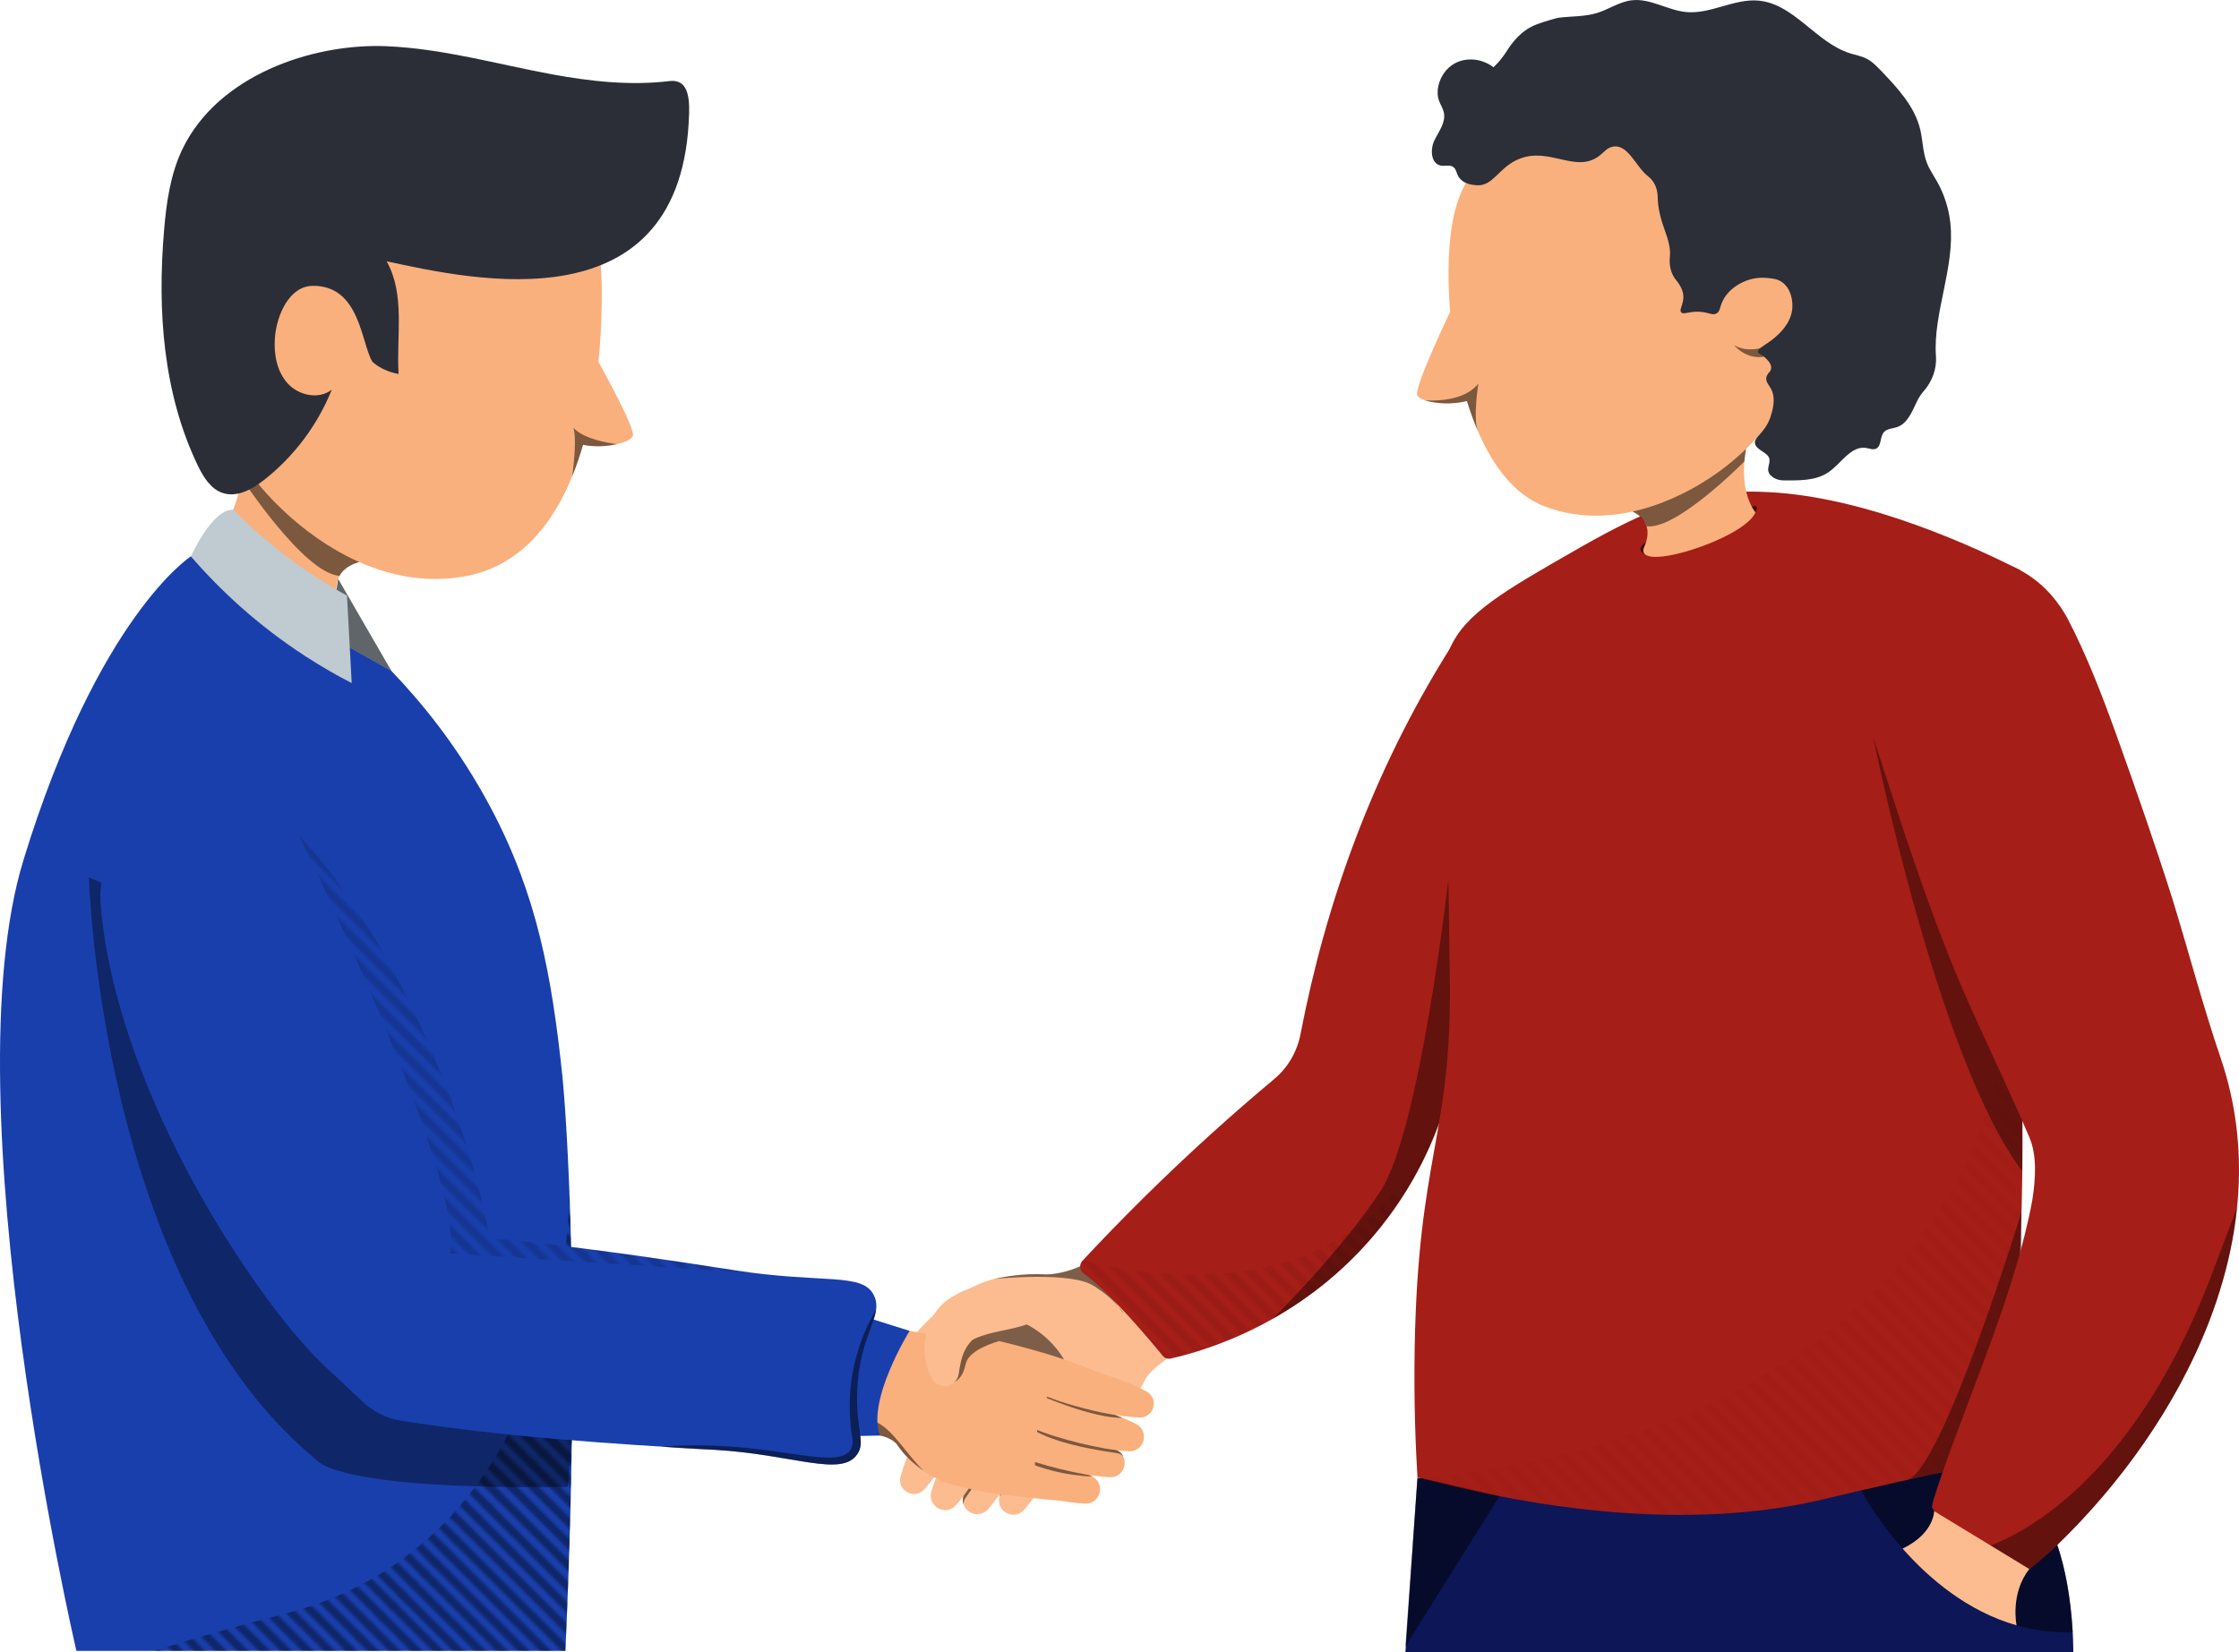
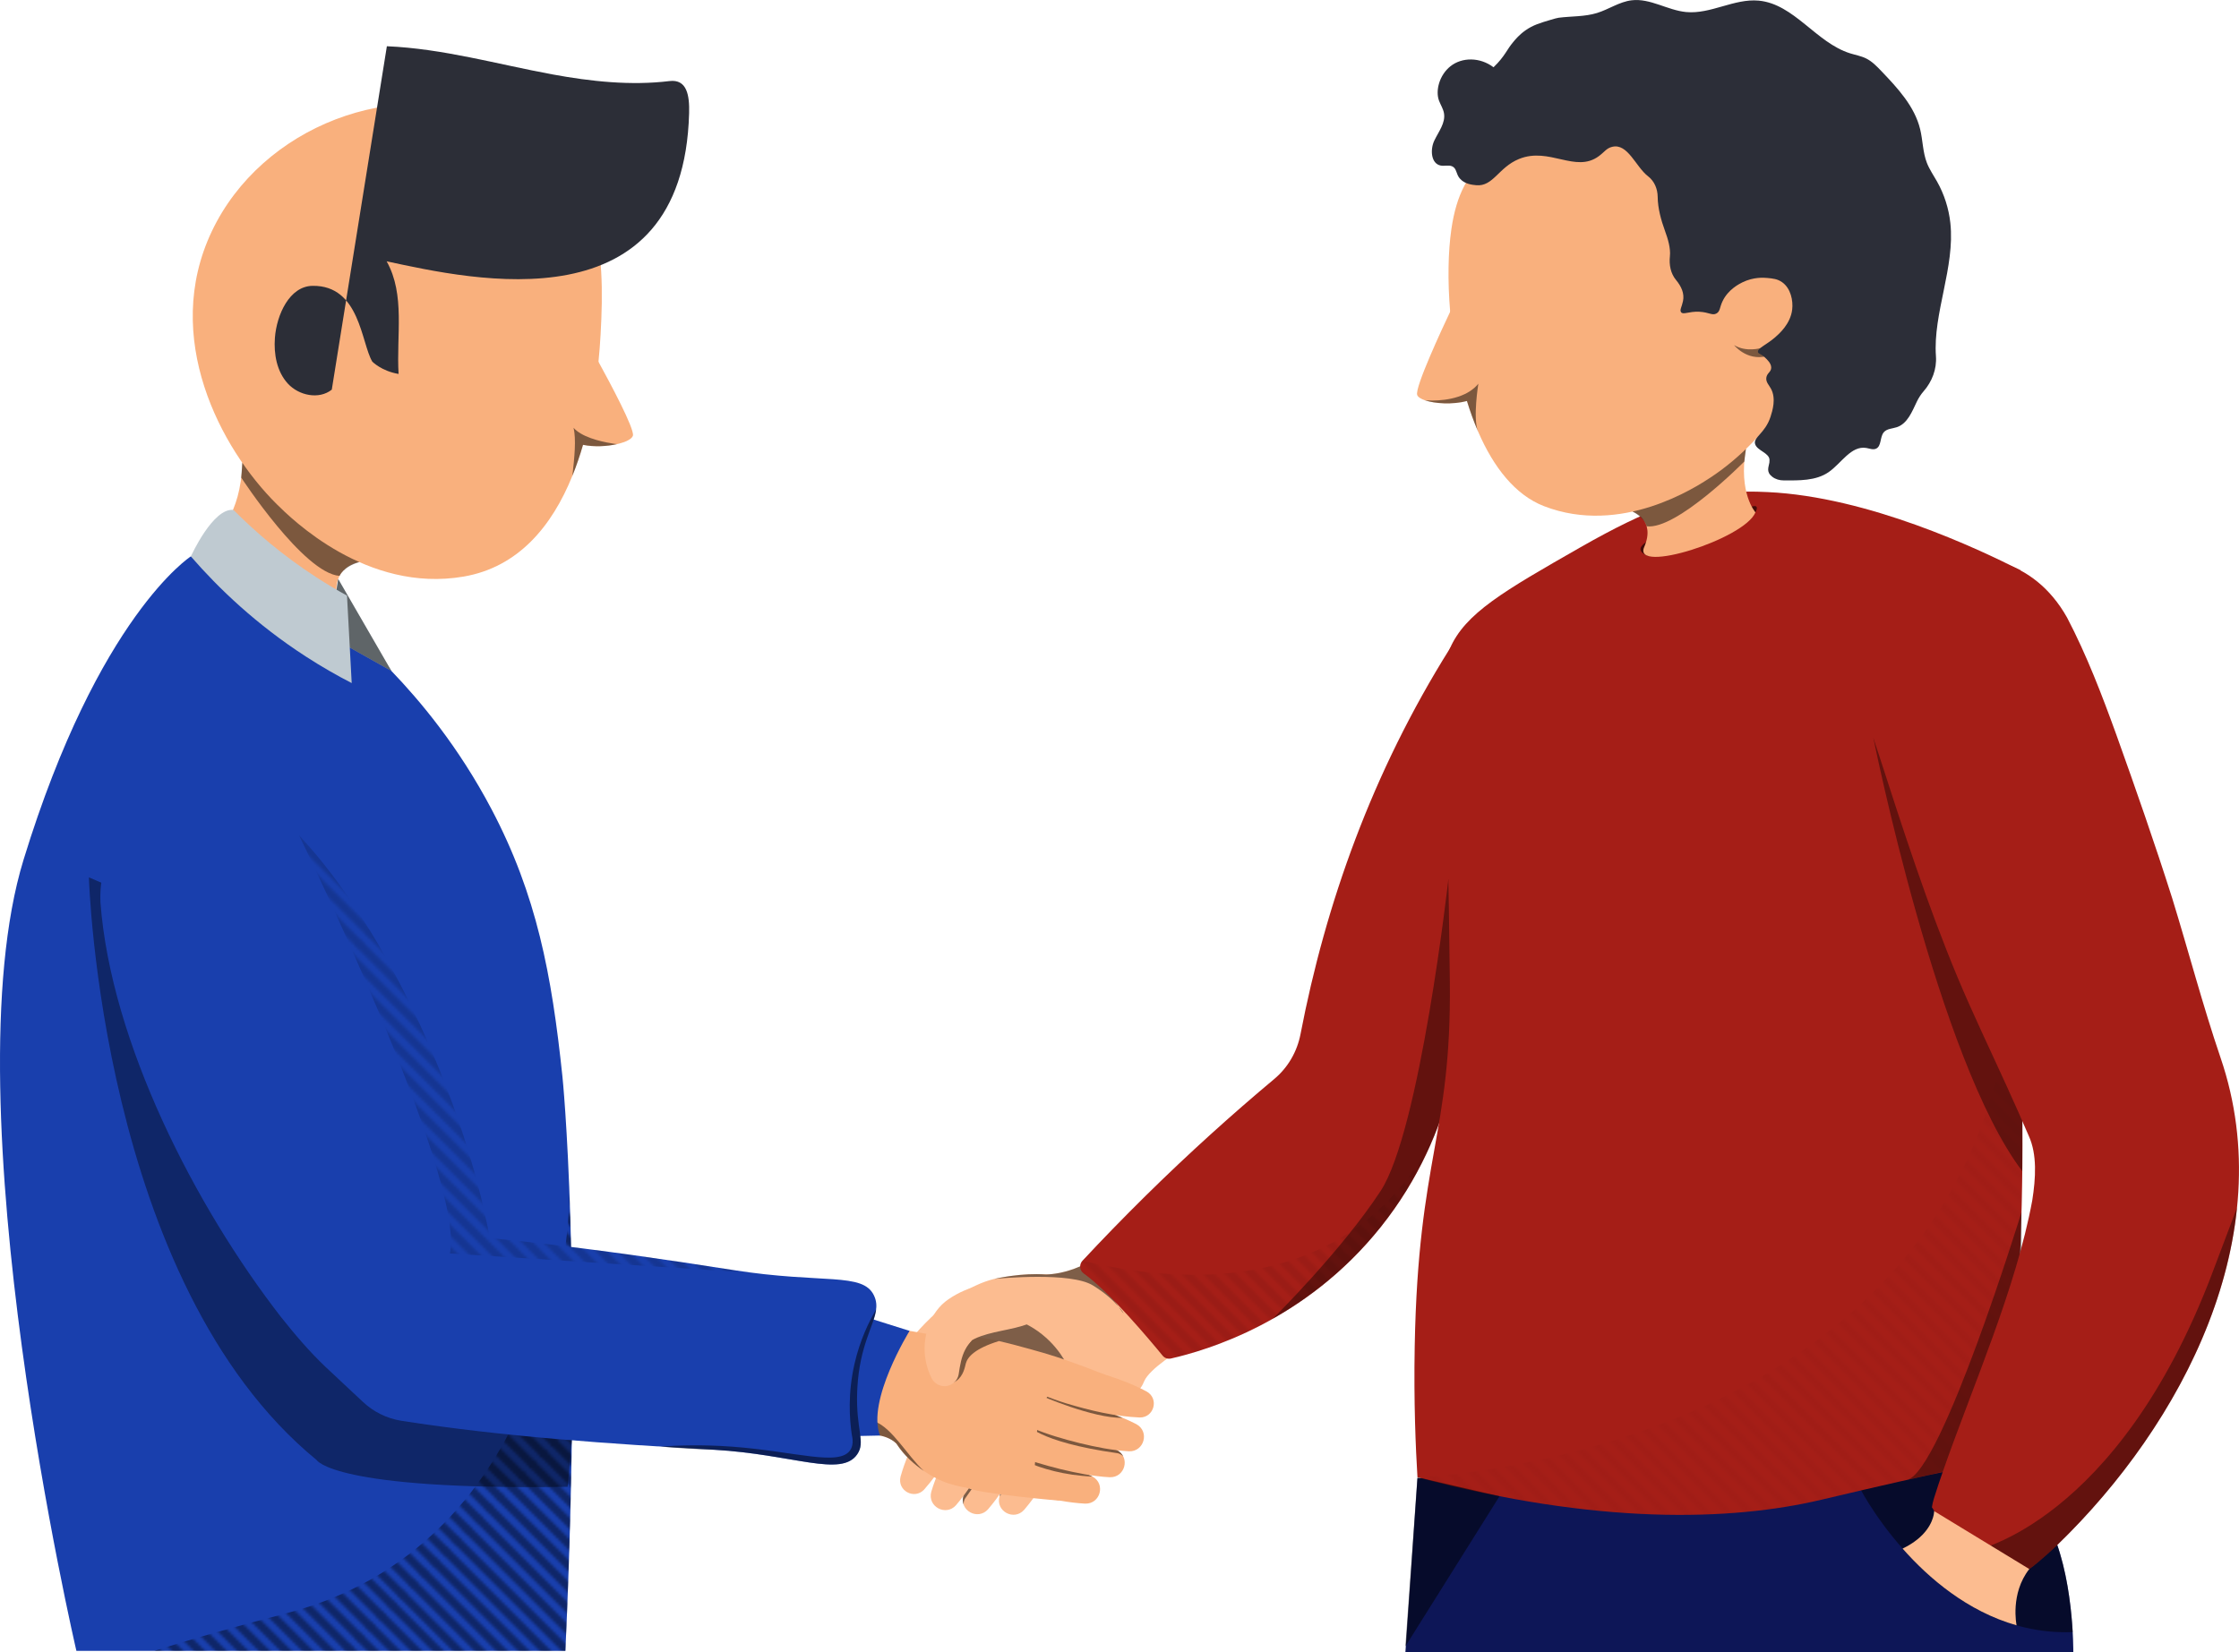
<svg xmlns="http://www.w3.org/2000/svg" viewBox="0 0 1133.24 836.53">
  <defs>
    <style>.cls-1,.cls-2{fill:none;}.cls-3{fill:#a51e17;}.cls-4{fill:#0d1657;}.cls-5{opacity:.5;}.cls-5,.cls-6,.cls-7,.cls-8{mix-blend-mode:soft-light;}.cls-6{opacity:.6;}.cls-7,.cls-8{opacity:.4;}.cls-9{fill:#f9b07d;}.cls-10{isolation:isolate;}.cls-11{fill:#193fad;}.cls-12{fill:#2c2e37;}.cls-13,.cls-8{fill:url(#Ed_line_thin);}.cls-14{fill:#bfcad1;}.cls-15{fill:#fcbc90;}.cls-2{stroke:#000;stroke-miterlimit:10;stroke-width:3px;}.cls-16{fill:#2c2e38;}</style>
    <pattern viewBox="0 0 258 258" patternUnits="userSpaceOnUse" patternTransform="translate(2832.64 2915.19) scale(1.36)" height="258" width="258" y="0" x="0" id="Ed_line_thin">
      <rect height="258" width="258" class="cls-1" />
      <line y2="385.59" x2="260.41" y1="255.59" x1="130.41" class="cls-2" />
      <line y2="381.56" x2="264.45" y1="251.55" x1="134.44" class="cls-2" />
      <line y2="377.52" x2="268.48" y1="247.52" x1="138.48" class="cls-2" />
      <line y2="373.48" x2="272.52" y1="243.48" x1="142.52" class="cls-2" />
      <line y2="369.44" x2="276.56" y1="239.44" x1="146.56" class="cls-2" />
      <line y2="365.4" x2="280.6" y1="235.4" x1="150.6" class="cls-2" />
      <line y2="361.36" x2="284.64" y1="231.36" x1="154.64" class="cls-2" />
      <line y2="357.33" x2="288.68" y1="227.32" x1="158.67" class="cls-2" />
      <line y2="353.29" x2="292.71" y1="223.29" x1="162.71" class="cls-2" />
      <line y2="349.25" x2="296.75" y1="219.25" x1="166.75" class="cls-2" />
      <line y2="345.21" x2="300.79" y1="215.21" x1="170.79" class="cls-2" />
      <line y2="341.17" x2="304.83" y1="211.17" x1="174.83" class="cls-2" />
      <line y2="337.13" x2="308.87" y1="207.13" x1="178.87" class="cls-2" />
      <line y2="333.1" x2="312.91" y1="203.09" x1="182.9" class="cls-2" />
      <line y2="329.06" x2="316.94" y1="199.06" x1="186.94" class="cls-2" />
      <line y2="325.02" x2="320.98" y1="195.02" x1="190.98" class="cls-2" />
      <line y2="320.98" x2="325.02" y1="190.98" x1="195.02" class="cls-2" />
      <line y2="316.94" x2="329.06" y1="186.94" x1="199.06" class="cls-2" />
      <line y2="312.91" x2="333.1" y1="182.9" x1="203.09" class="cls-2" />
      <line y2="308.87" x2="337.13" y1="178.87" x1="207.13" class="cls-2" />
      <line y2="304.83" x2="341.17" y1="174.83" x1="211.17" class="cls-2" />
      <line y2="300.79" x2="345.21" y1="170.79" x1="215.21" class="cls-2" />
      <line y2="296.75" x2="349.25" y1="166.75" x1="219.25" class="cls-2" />
      <line y2="292.71" x2="353.29" y1="162.71" x1="223.29" class="cls-2" />
      <line y2="288.68" x2="357.33" y1="158.67" x1="227.32" class="cls-2" />
      <line y2="284.64" x2="361.36" y1="154.64" x1="231.36" class="cls-2" />
      <line y2="280.6" x2="365.4" y1="150.6" x1="235.4" class="cls-2" />
      <line y2="276.56" x2="369.44" y1="146.56" x1="239.44" class="cls-2" />
      <line y2="272.52" x2="373.48" y1="142.52" x1="243.48" class="cls-2" />
      <line y2="268.48" x2="377.52" y1="138.48" x1="247.52" class="cls-2" />
      <line y2="264.45" x2="381.56" y1="134.44" x1="251.55" class="cls-2" />
      <line y2="260.41" x2="385.59" y1="130.41" x1="255.59" class="cls-2" />
      <line y2="385.59" x2="2.41" y1="255.59" x1="-127.59" class="cls-2" />
      <line y2="381.56" x2="6.45" y1="251.55" x1="-123.56" class="cls-2" />
      <line y2="377.52" x2="10.48" y1="247.52" x1="-119.52" class="cls-2" />
      <line y2="373.48" x2="14.52" y1="243.48" x1="-115.48" class="cls-2" />
      <line y2="369.44" x2="18.56" y1="239.44" x1="-111.44" class="cls-2" />
      <line y2="365.4" x2="22.6" y1="235.4" x1="-107.4" class="cls-2" />
      <line y2="361.36" x2="26.64" y1="231.36" x1="-103.36" class="cls-2" />
      <line y2="357.33" x2="30.68" y1="227.32" x1="-99.33" class="cls-2" />
      <line y2="353.29" x2="34.71" y1="223.29" x1="-95.29" class="cls-2" />
      <line y2="349.25" x2="38.75" y1="219.25" x1="-91.25" class="cls-2" />
      <line y2="345.21" x2="42.79" y1="215.21" x1="-87.21" class="cls-2" />
      <line y2="341.17" x2="46.83" y1="211.17" x1="-83.17" class="cls-2" />
      <line y2="337.13" x2="50.87" y1="207.13" x1="-79.13" class="cls-2" />
      <line y2="333.1" x2="54.91" y1="203.09" x1="-75.1" class="cls-2" />
      <line y2="329.06" x2="58.94" y1="199.06" x1="-71.06" class="cls-2" />
      <line y2="325.02" x2="62.98" y1="195.02" x1="-67.02" class="cls-2" />
      <line y2="320.98" x2="67.02" y1="190.98" x1="-62.98" class="cls-2" />
      <line y2="316.94" x2="71.06" y1="186.94" x1="-58.94" class="cls-2" />
      <line y2="312.91" x2="75.1" y1="182.9" x1="-54.91" class="cls-2" />
      <line y2="308.87" x2="79.13" y1="178.87" x1="-50.87" class="cls-2" />
      <line y2="304.83" x2="83.17" y1="174.83" x1="-46.83" class="cls-2" />
      <line y2="300.79" x2="87.21" y1="170.79" x1="-42.79" class="cls-2" />
      <line y2="296.75" x2="91.25" y1="166.75" x1="-38.75" class="cls-2" />
      <line y2="292.71" x2="95.29" y1="162.71" x1="-34.71" class="cls-2" />
      <line y2="288.68" x2="99.33" y1="158.67" x1="-30.68" class="cls-2" />
      <line y2="284.64" x2="103.36" y1="154.64" x1="-26.64" class="cls-2" />
      <line y2="280.6" x2="107.4" y1="150.6" x1="-22.6" class="cls-2" />
      <line y2="276.56" x2="111.44" y1="146.56" x1="-18.56" class="cls-2" />
      <line y2="272.52" x2="115.48" y1="142.52" x1="-14.52" class="cls-2" />
      <line y2="268.48" x2="119.52" y1="138.48" x1="-10.48" class="cls-2" />
      <line y2="264.45" x2="123.56" y1="134.44" x1="-6.45" class="cls-2" />
      <line y2="260.41" x2="127.59" y1="130.41" x1="-2.41" class="cls-2" />
      <line y2="256.59" x2="131.41" y1="126.59" x1="1.41" class="cls-2" />
      <line y2="252.56" x2="135.45" y1="122.55" x1="5.44" class="cls-2" />
      <line y2="248.52" x2="139.48" y1="118.52" x1="9.48" class="cls-2" />
      <line y2="244.48" x2="143.52" y1="114.48" x1="13.52" class="cls-2" />
      <line y2="240.44" x2="147.56" y1="110.44" x1="17.56" class="cls-2" />
      <line y2="236.4" x2="151.6" y1="106.4" x1="21.6" class="cls-2" />
      <line y2="232.36" x2="155.64" y1="102.36" x1="25.64" class="cls-2" />
      <line y2="228.33" x2="159.68" y1="98.32" x1="29.67" class="cls-2" />
      <line y2="224.29" x2="163.71" y1="94.29" x1="33.71" class="cls-2" />
      <line y2="220.25" x2="167.75" y1="90.25" x1="37.75" class="cls-2" />
      <line y2="216.21" x2="171.79" y1="86.21" x1="41.79" class="cls-2" />
      <line y2="212.17" x2="175.83" y1="82.17" x1="45.83" class="cls-2" />
      <line y2="208.13" x2="179.87" y1="78.13" x1="49.87" class="cls-2" />
      <line y2="204.1" x2="183.91" y1="74.09" x1="53.9" class="cls-2" />
      <line y2="200.06" x2="187.94" y1="70.06" x1="57.94" class="cls-2" />
      <line y2="196.02" x2="191.98" y1="66.02" x1="61.98" class="cls-2" />
      <line y2="191.98" x2="196.02" y1="61.98" x1="66.02" class="cls-2" />
      <line y2="187.94" x2="200.06" y1="57.94" x1="70.06" class="cls-2" />
      <line y2="183.91" x2="204.1" y1="53.9" x1="74.09" class="cls-2" />
      <line y2="179.87" x2="208.13" y1="49.87" x1="78.13" class="cls-2" />
      <line y2="175.83" x2="212.17" y1="45.83" x1="82.17" class="cls-2" />
      <line y2="171.79" x2="216.21" y1="41.79" x1="86.21" class="cls-2" />
      <line y2="167.75" x2="220.25" y1="37.75" x1="90.25" class="cls-2" />
      <line y2="163.71" x2="224.29" y1="33.71" x1="94.29" class="cls-2" />
      <line y2="159.68" x2="228.33" y1="29.67" x1="98.32" class="cls-2" />
      <line y2="155.64" x2="232.36" y1="25.64" x1="102.36" class="cls-2" />
      <line y2="151.6" x2="236.4" y1="21.6" x1="106.4" class="cls-2" />
      <line y2="147.56" x2="240.44" y1="17.56" x1="110.44" class="cls-2" />
      <line y2="143.52" x2="244.48" y1="13.52" x1="114.48" class="cls-2" />
      <line y2="139.48" x2="248.52" y1="9.48" x1="118.52" class="cls-2" />
      <line y2="135.45" x2="252.56" y1="5.44" x1="122.55" class="cls-2" />
      <line y2="131.41" x2="256.59" y1="1.41" x1="126.59" class="cls-2" />
      <line y2="127.59" x2="260.41" y1="-2.41" x1="130.41" class="cls-2" />
      <line y2="123.56" x2="264.45" y1="-6.45" x1="134.44" class="cls-2" />
      <line y2="119.52" x2="268.48" y1="-10.48" x1="138.48" class="cls-2" />
      <line y2="115.48" x2="272.52" y1="-14.52" x1="142.52" class="cls-2" />
      <line y2="111.44" x2="276.56" y1="-18.56" x1="146.56" class="cls-2" />
      <line y2="107.4" x2="280.6" y1="-22.6" x1="150.6" class="cls-2" />
      <line y2="103.36" x2="284.64" y1="-26.64" x1="154.64" class="cls-2" />
      <line y2="99.33" x2="288.68" y1="-30.68" x1="158.67" class="cls-2" />
      <line y2="95.29" x2="292.71" y1="-34.71" x1="162.71" class="cls-2" />
      <line y2="91.25" x2="296.75" y1="-38.75" x1="166.75" class="cls-2" />
      <line y2="87.21" x2="300.79" y1="-42.79" x1="170.79" class="cls-2" />
      <line y2="83.17" x2="304.83" y1="-46.83" x1="174.83" class="cls-2" />
      <line y2="79.13" x2="308.87" y1="-50.87" x1="178.87" class="cls-2" />
      <line y2="75.1" x2="312.91" y1="-54.91" x1="182.9" class="cls-2" />
      <line y2="71.06" x2="316.94" y1="-58.94" x1="186.94" class="cls-2" />
      <line y2="67.02" x2="320.98" y1="-62.98" x1="190.98" class="cls-2" />
-       <line y2="62.98" x2="325.02" y1="-67.02" x1="195.02" class="cls-2" />
      <line y2="58.94" x2="329.06" y1="-71.06" x1="199.06" class="cls-2" />
      <line y2="54.91" x2="333.1" y1="-75.1" x1="203.09" class="cls-2" />
      <line y2="50.87" x2="337.13" y1="-79.13" x1="207.13" class="cls-2" />
      <line y2="46.83" x2="341.17" y1="-83.17" x1="211.17" class="cls-2" />
      <line y2="42.79" x2="345.21" y1="-87.21" x1="215.21" class="cls-2" />
      <line y2="38.75" x2="349.25" y1="-91.25" x1="219.25" class="cls-2" />
      <line y2="34.71" x2="353.29" y1="-95.29" x1="223.29" class="cls-2" />
      <line y2="30.68" x2="357.33" y1="-99.33" x1="227.32" class="cls-2" />
      <line y2="26.64" x2="361.36" y1="-103.36" x1="231.36" class="cls-2" />
      <line y2="22.6" x2="365.4" y1="-107.4" x1="235.4" class="cls-2" />
      <line y2="18.56" x2="369.44" y1="-111.44" x1="239.44" class="cls-2" />
      <line y2="14.52" x2="373.48" y1="-115.48" x1="243.48" class="cls-2" />
      <line y2="10.48" x2="377.52" y1="-119.52" x1="247.52" class="cls-2" />
      <line y2="6.45" x2="381.56" y1="-123.56" x1="251.55" class="cls-2" />
      <line y2="2.41" x2="385.59" y1="-127.59" x1="255.59" class="cls-2" />
      <line y2="127.59" x2="2.41" y1="-2.41" x1="-127.59" class="cls-2" />
      <line y2="123.56" x2="6.45" y1="-6.45" x1="-123.56" class="cls-2" />
      <line y2="119.52" x2="10.48" y1="-10.48" x1="-119.52" class="cls-2" />
      <line y2="115.48" x2="14.52" y1="-14.52" x1="-115.48" class="cls-2" />
      <line y2="111.44" x2="18.56" y1="-18.56" x1="-111.44" class="cls-2" />
      <line y2="107.4" x2="22.6" y1="-22.6" x1="-107.4" class="cls-2" />
      <line y2="103.36" x2="26.64" y1="-26.64" x1="-103.36" class="cls-2" />
      <line y2="99.33" x2="30.68" y1="-30.68" x1="-99.33" class="cls-2" />
      <line y2="95.29" x2="34.71" y1="-34.71" x1="-95.29" class="cls-2" />
      <line y2="91.25" x2="38.75" y1="-38.75" x1="-91.25" class="cls-2" />
      <line y2="87.21" x2="42.79" y1="-42.79" x1="-87.21" class="cls-2" />
      <line y2="83.17" x2="46.83" y1="-46.83" x1="-83.17" class="cls-2" />
      <line y2="79.13" x2="50.87" y1="-50.87" x1="-79.13" class="cls-2" />
      <line y2="75.1" x2="54.91" y1="-54.91" x1="-75.1" class="cls-2" />
      <line y2="71.06" x2="58.94" y1="-58.94" x1="-71.06" class="cls-2" />
      <line y2="67.02" x2="62.98" y1="-62.98" x1="-67.02" class="cls-2" />
      <line y2="62.98" x2="67.02" y1="-67.02" x1="-62.98" class="cls-2" />
      <line y2="58.94" x2="71.06" y1="-71.06" x1="-58.94" class="cls-2" />
      <line y2="54.91" x2="75.1" y1="-75.1" x1="-54.91" class="cls-2" />
      <line y2="50.87" x2="79.13" y1="-79.13" x1="-50.87" class="cls-2" />
      <line y2="46.83" x2="83.17" y1="-83.17" x1="-46.83" class="cls-2" />
      <line y2="42.79" x2="87.21" y1="-87.21" x1="-42.79" class="cls-2" />
      <line y2="38.75" x2="91.25" y1="-91.25" x1="-38.75" class="cls-2" />
      <line y2="34.71" x2="95.29" y1="-95.29" x1="-34.71" class="cls-2" />
      <line y2="30.68" x2="99.33" y1="-99.33" x1="-30.68" class="cls-2" />
      <line y2="26.64" x2="103.36" y1="-103.36" x1="-26.64" class="cls-2" />
      <line y2="22.6" x2="107.4" y1="-107.4" x1="-22.6" class="cls-2" />
      <line y2="18.56" x2="111.44" y1="-111.44" x1="-18.56" class="cls-2" />
      <line y2="14.52" x2="115.48" y1="-115.48" x1="-14.52" class="cls-2" />
      <line y2="10.48" x2="119.52" y1="-119.52" x1="-10.48" class="cls-2" />
      <line y2="6.45" x2="123.56" y1="-123.56" x1="-6.45" class="cls-2" />
      <line y2="2.41" x2="127.59" y1="-127.59" x1="-2.41" class="cls-2" />
    </pattern>
  </defs>
  <g class="cls-10">
    <g id="Layer_1">
      <path d="M717.42,748.42l-6.1,88.11h338.05s.53-39.92-12.95-65.85c-13.49-25.92-43.19-52.16-43.19-52.16l-194.28,21.39-81.52,8.51Z" class="cls-4" />
      <g class="cls-5">
        <path d="M1036.41,770.68c-13.49-25.92-43.19-52.16-43.19-52.16l-62.03,6.83,10.78,29.15s38.78,74.36,107.1,71.76c-.76-13.58-3.43-37.85-12.65-55.58Z" />
      </g>
      <path d="M518.31,764.4c5.53-6.42,10.1-13.61,14.35-20.9,4.19-7.32,8.13-14.75,11.12-22.67,3.21-9.36-8.81-15.83-14.88-8.16-7.49,10.22-13.43,21.42-18.58,32.96-1.68,3.9-3.26,7.86-4.45,11.94-2.04,7.51,7.31,12.52,12.45,6.83h0Z" class="cls-15" />
      <g class="cls-5">
        <path d="M505.86,757.57c1.19-4.09,2.77-8.05,4.45-11.94,4.69-10.51,10.04-20.74,16.61-30.19-.03.39-1.83,20.21-21.07,42.14Z" />
      </g>
      <path d="M500.04,764.12c5.53-6.42,10.1-13.61,14.35-20.9,4.19-7.32,8.13-14.75,11.12-22.67,3.21-9.36-8.81-15.83-14.88-8.16-7.49,10.22-13.43,21.42-18.58,32.96-1.68,3.9-3.26,7.86-4.45,11.94-2.04,7.51,7.31,12.52,12.45,6.83h0Z" class="cls-15" />
      <g class="cls-5">
        <path d="M487.69,761.69c-.45-1.3-.54-2.78-.1-4.39,1.19-4.09,2.77-8.05,4.45-11.94,4.89-10.96,10.49-21.6,17.45-31.39l.32.81s3.04,10.07-21.17,43.61c0,0-.93,1-.95,3.3Z" />
      </g>
      <path d="M483.85,762.03c5.51-6.43,10.08-13.62,14.33-20.91,4.18-7.32,8.13-14.75,11.12-22.67,3.22-9.36-8.81-15.84-14.88-8.16-7.48,10.22-13.43,21.42-18.59,32.96-1.68,3.89-3.27,7.85-4.47,11.93-2.07,7.55,7.34,12.6,12.5,6.85h0Z" class="cls-15" />
      <g class="cls-5">
        <path d="M475.81,743.24c5.17-11.54,11.11-22.74,18.59-32.96,0,0-9.83,26.89-20.56,37.7.63-1.59,1.29-3.17,1.97-4.74Z" />
      </g>
      <path d="M467.72,754.11c8.41-9.52,14.86-20.58,20.65-31.83,1.87-3.79,3.66-7.6,5.09-11.6,3.06-9.26-8.82-15.66-14.88-8.16-5.12,6.72-9.26,14.09-13.14,21.56-3.82,7.54-7.36,15.31-9.64,23.49-1.78,7.11,6.98,11.81,11.93,6.54h0Z" class="cls-15" />
      <path d="M503.15,647.47s21.47-5.23,36.43-.4c14.96,4.83,57.44,44,32.91,60.06l-35.28,45.78-45.84-19.47-35.2-29.82,2-21.98s20.13-27.98,44.98-34.18Z" class="cls-15" />
      <path d="M549.22,761.22c-8.46-.46-16.81-2.15-25.01-4.13-8.18-2.05-16.27-4.36-24.05-7.69-8.97-4.17-5.31-17.32,4.43-16.39,12.56,1.68,24.75,5.16,36.64,9.44,3.97,1.49,7.93,3.09,11.7,5.06,6.83,3.73,3.97,13.95-3.7,13.7h0Z" class="cls-9" />
      <g class="cls-5">
        <path d="M552.93,747.51c-3.77-1.97-7.72-3.58-11.7-5.06-10.83-3.9-21.91-7.13-33.28-8.94.31.25,15.84,12.68,44.98,14.01Z" />
      </g>
      <path d="M561.69,747.86c-8.46-.46-16.81-2.15-25.01-4.13-8.18-2.05-16.27-4.36-24.05-7.69-8.97-4.17-5.31-17.32,4.43-16.39,12.56,1.68,24.75,5.16,36.64,9.44,3.97,1.49,7.93,3.09,11.7,5.06,6.83,3.73,3.97,13.95-3.7,13.7h0Z" class="cls-9" />
      <g class="cls-5">
        <path d="M568.49,737.26c-.62-1.22-1.64-2.32-3.09-3.11-3.77-1.97-7.72-3.58-11.7-5.06-11.29-4.06-22.84-7.4-34.73-9.17l.36.79s5.16,9.17,46.12,14.96c0,0,1.36.02,3.04,1.6Z" />
      </g>
      <path d="M571.4,734.73c-8.45-.48-16.8-2.17-25.01-4.16-8.18-2.06-16.27-4.36-24.05-7.69-8.98-4.16-5.32-17.33,4.43-16.39,12.56,1.69,24.75,5.16,36.65,9.43,3.97,1.48,7.93,3.08,11.7,5.05,6.87,3.74,4,14.02-3.72,13.76h0Z" class="cls-9" />
      <g class="cls-5">
        <path d="M563.42,715.92c-11.9-4.27-24.09-7.74-36.65-9.43,0,0,26.2,11.55,41.43,11.3-1.58-.65-3.18-1.27-4.78-1.87Z" />
      </g>
      <path d="M576.86,717.61c-12.69-.53-25.14-3.54-37.26-7.17-4.03-1.28-8.02-2.63-11.88-4.37-8.8-4.21-5.18-17.2,4.43-16.39,8.39.97,16.57,3.08,24.65,5.47,8.08,2.47,16.14,5.3,23.61,9.33,6.36,3.64,3.68,13.22-3.55,13.13h0Z" class="cls-9" />
      <path d="M534.54,701.86c-17.11,14.63-4.36,47.23-17,53.48-1.27.63-4.29.37-10.33-.14-11.84-1-21.79-1.85-30.33-5.41-2.59-1.08-25.05-10.88-28.75-33.24-2.65-15.99,4.83-35.04,18.25-40.65,4.63-1.94,8.17-1.51,27.7,2.86,46.73,10.46,50.69,13.46,50.68,15.98,0,2.75-4.81,2.51-10.21,7.13Z" class="cls-9" />
      <path d="M537.07,759.8s-41.52-3.57-47.4-6.54c-5.89-2.97,7.2-7.69,7.2-7.69l40.2,14.22Z" class="cls-9" />
      <path d="M480.11,675.79s23.93-1.89,78.92,20.06c54.99,21.95-39.06-.57-39.06-.57l-39.86-19.49Z" class="cls-9" />
      <g class="cls-5">
        <path d="M482.47,699.95c.37-.16.92-.43,1.52-.84,3.71-2.56,4.42-7.24,4.83-8.8.88-3.29,4.45-7.56,16.77-11.4,1.09.25,2.66.62,4.54,1.08.99.24,4.42,1.1,11.44,3.05,3.54.99,5.32,1.48,7.29,2.07,4.04,1.21,7.36,2.32,9.7,3.13-2.16-3.57-5.67-8.34-11.12-12.7-10.4-8.31-21.54-10.03-26.55-10.49-3.33,5.88-6.56,10.27-8.92,13.22-3.28,4.09-5.37,6.01-7.15,9.88-2.08,4.52-2.41,8.83-2.36,11.79Z" />
      </g>
      <path d="M520.38,670.22c-8.8,3.33-18.79,3.64-26.99,7.49-.7.35-.89.52-1.36.71-1.35,1.41-2.46,2.85-3.43,4.72-2.03,3.77-2.73,8.22-3.36,12.45-.61,3.97-4.33,6.69-8.3,6.08-2.34-.36-4.27-1.84-5.32-3.78-1.62-3.08-2.59-6.14-3.17-9.52-1.95-11.08,2.01-24.12,11.59-30.6,10.3-7.17,21.86-8.5,33.47-11.03,14.89-2.66,20.76,17.78,6.87,23.48h0Z" class="cls-15" />
      <path d="M468.43,675.19s-38.4-7.72-54.36-2.88c0,0-4.42,45.02,4.18,59.2,0,0,24.12-11.26,35.39-.79,11.27,10.47,4.47-37.54,4.47-37.54l10.32-17.99Z" class="cls-9" />
      <g class="cls-5">
        <path d="M453.64,730.72c3.99,6.23,9.32,10.79,13.89,13.9-8.25-7.68-15.82-21.48-24.55-24.91-9.15-3.6-22.07,1.86-27.55,4.57.73,2.85,1.65,5.33,2.81,7.24,0,0,24.12-11.26,35.39-.79Z" />
      </g>
      <path d="M595.04,643.93c-4.69-6.94-13.46-20.6-22.88-21.77-.09-.01-.17-.03-.26-.04-23.91,26.59-46.19,22.92-46.19,22.92l31.06,25.48,22.31,28.74c2.92-6.28,15.78-14.72,27.41-21.37-1.17-12.07-4.49-23.66-11.45-33.96Z" class="cls-15" />
      <path d="M566.08,661.4c1.55,2.18,2.67,3.61,2.67,3.61,0,0-.78-1.41-2.67-3.61Z" />
      <g class="cls-5">
        <path d="M557.84,640.56c2.29-2.04,8.48-10.26,14.41-18.39-.11-.01-.22-.03-.33-.05-18.14,20.18-35.34,22.95-42.59,23.11-11.98-.89-24.23,1.82-25.96,2.22,3.1-.3,38.51-3.58,49.72,3.26,6.52,3.98,10.63,7.95,12.99,10.69-4.27-5.99-11.81-17.65-8.24-20.84Z" />
      </g>
      <path d="M433.63,665.34l26.74,8.42s-21.9,35.41-14.95,52.99l-11.57.24-6.46-56.92,6.24-4.74Z" class="cls-11" />
      <path d="M109.5,270.4s12.39-9.16,13.15-36.12c.76-26.96,59.2,50.25,59.2,50.25,0,0-14.75,2.09-11.02,19.52,3.73,17.43-58.14-16.63-61.32-33.66Z" class="cls-9" />
      <path d="M122.1,241.79s31.68,48.53,49.78,49.75c0,0,1.68-4.53,9.97-7l.37-29.7-59.57-20.55-.55,7.51Z" class="cls-5" />
      <path d="M303.98,169.41c-.25,4.46-.6,9.07-1.07,13.75-1.25,12.29-3.32,25.14-6.59,37.55-.39,1.5-.8,3-1.23,4.49-1.55,5.36-3.33,10.61-5.38,15.67-10.36,25.62-27.46,46.29-55.08,51.03-49.06,8.42-87.23-29.39-94.57-36.67-28.47-28.2-58.33-84.47-32.84-138.15,25.15-52.97,92.8-79.4,147.42-56.1,49.76,21.23,51.73,65.7,49.34,108.43Z" class="cls-9" />
      <path d="M96.59,281.68c14.7,1.26,45.51,6.07,74.22,28.73,12.48,9.85,21.26,20.47,27.28,29.24,14.24,14.82,33.86,38.05,50.73,70.1,22.78,43.28,30.41,83.38,35.84,135.18,0,0,10.28,98.07,1.5,290.83H38.67S-25.99,558.78,11.91,435.28c37.9-123.5,84.67-153.6,84.67-153.6Z" class="cls-11" />
      <g class="cls-7">
        <path d="M45,444.17s5.72,205.13,115.26,294.98c0,0,8.33,15.35,127.05,13.55l4.74-53.58-185.84-228.51-61.21-26.45Z" />
      </g>
      <polygon points="171.17 293.12 198.09 339.66 166.65 321.99 171.17 293.12" class="cls-14" />
      <g class="cls-5">
        <polygon points="171.17 293.12 198.09 339.66 166.65 321.99 171.17 293.12" />
      </g>
      <path d="M118.18,258.16c11.13,11.21,24.99,23.12,41.99,34.13,5.25,3.4,10.42,6.47,15.46,9.23.79,14.76,1.59,29.52,2.38,44.29-7.5-3.86-15.3-8.32-23.27-13.48-25.07-16.24-44.09-34.46-58.14-50.64,0,0,11.21-24.82,21.59-23.53Z" class="cls-14" />
      <path d="M144.86,816.75c-27.65,7.19-49.49,13.5-66.78,19.01h208.09c4.83-106.17,3.89-183.59,2.06-231.75,0,.05.57,175.32-143.37,212.74Z" class="cls-8" />
      <path d="M142.31,413.71c55.06,51.76,102.1,162.6,109.05,237.64,0,0-38.2-27.13-38.2-27.13,19.28.96,38.46,2.85,57.62,4.91,33.44,3.76,67.02,8.59,100.28,13.83,45.57,7.18,65.63.93,71.31,12.91,5.03,10.61-7.46,19.19-8.53,48.72-.71,19.55,4.42,25.22.04,31.64-8.09,11.85-32.41,0-72.44-2.28-52.91-3.02-105.94-6.51-158.34-14.68-7.55-1.23-14.19-4.65-19.37-9.52l-18.83-17.62c-8.37-7.94-15.6-16.49-22.71-25.42-43.24-55.7-86.04-138.98-91.35-209.86-2.13-48.38,55.93-75.27,91.46-43.15Z" class="cls-11" />
      <path d="M270.79,629.13c-7.62-.82-15.25-1.61-22.88-2.33-12.58-68.5-51.13-155.28-96.59-204.02,0,.01,84.24,173.13,76.4,211.78l153.21,9.78h0c-3.15-.39-6.43-.84-9.86-1.38-33.27-5.24-66.84-10.08-100.28-13.83Z" class="cls-8" />
      <g class="cls-5">
        <path d="M431.16,726.48c.88,3.86.13,6.13-.72,7.48-5.43,8.66-27.9.78-59.83-1.58-15.59-1.15-28.32-.61-36.26-.04,4.3.38,8.71.71,13.23.98,4.74.28,9.37.49,13.88.63h0c40.03,2.28,64.35,14.13,72.43,2.28,4.38-6.42-.75-12.09-.04-31.64.01-.77.05-1.46.1-2.09,1.21-21.54,8.52-31.46,9.51-39.64-3.7,6.31-8.2,15.57-10.93,27.45-3.48,15.15-2.59,28.04-1.38,36.16Z" />
      </g>
      <path d="M588.42,686.26c-5.98-7.3-26.74-32.16-39.92-41.59-2.1-1.5-2.39-4.52-.63-6.41,10.08-10.81,20.68-21.75,31.84-32.75,22.07-21.76,43.96-41.46,65.25-59.27,6.94-5.81,11.58-13.87,13.29-22.76,12.67-65.78,36.17-132.29,75.56-195.11.03-.04.05-.09.08-.13,2.3-3.67,7.99-1.99,7.95,2.35l-1.56,173.04c-.08,15.74-2.28,68.53-41.46,117.58-38.38,48.04-88.24,62.44-106.12,66.53-1.6.37-3.24-.2-4.28-1.47Z" class="cls-3" />
      <g class="cls-7">
        <path d="M733.08,445.13s-14.31,127.31-34.3,157.81c-19.99,30.5-54.51,64.62-54.51,64.62,17.88-10.12,37.36-24.86,54.54-46.37,39.18-49.04,41.39-101.84,41.46-117.58l.52-57.24-7.72-1.25Z" />
      </g>
      <path d="M548.5,644.67c13.18,9.44,33.94,34.29,39.92,41.59,1.04,1.27,2.68,1.83,4.28,1.47,17.88-4.1,67.74-18.49,106.12-66.53,14.26-17.85,23.61-36.19,29.75-53.07-8.85,22.51-49.73,101.07-180.7,70.13-1.76,1.89-1.47,4.91.63,6.41Z" class="cls-8" />
      <path d="M1022.73,288.75c-21.35-10.81-77.07-37.25-128.01-39.63-5.69-.27-15.59-.68-28.45,1.15-13.55,1.93-30.61,6.37-66.37,26.81-38.92,22.24-58.32,33.39-66.08,51.29-6.97,16.06-4.78,30.07-2.96,46.36,0,0,1.78,15.98,2.96,122.3.86,77.92-15.99,88.08-17.78,184.42-.53,28.51.5,51.75,1.39,66.42,90.96,24.16,158.72,22.22,204.58,11.34,122.49-29.08,93.41-17.62,93.41-17.62,0,0,15.86-163.03,3.52-244.11-12.34-81.07-28.55-197.12,3.79-208.71Z" class="cls-3" />
      <g class="cls-6">
        <path d="M888.5,259.37s2.97-5.14-3.25-2.33c-6.22,2.81-70.81,16.37-51.26,24.37l54.51-22.04Z" />
      </g>
      <path d="M888.5,259.37s-8.71-9.64-4.83-32.05c3.88-22.41-57.33,31.65-57.33,31.65,0,0,11.84,4.19,5.85,17.98-5.99,13.79,50.84-4.04,56.31-17.58Z" class="cls-9" />
      <path d="M882.87,233.62s-34.29,34.83-49.46,32.81c0,0-.64-4.03-7.07-7.45l4.65-24.61,52.68-7.04-.8,6.3Z" class="cls-5" />
      <path d="M865.77,241.73c-7.28,4.79-45.15,29.67-84.3,14.51-14.64-5.67-25.53-19.79-33.22-37.47-.07-.15-.14-.3-.2-.46-2.1-4.87-3.95-10-5.58-15.3-.36-1.17-.71-2.35-1.04-3.53-3.86-13.53-6.28-27.96-7.45-41.67-1.33-15.64-1.04-30.35.6-41.7,5.16-35.72,24.25-44.86,68.92-54.1,49.05-10.14,100.56,23.01,112.5,71,12.1,48.64-21.98,90.16-50.23,108.72Z" class="cls-9" />
      <path d="M891.26,176.18s-7.31,2.3-13.57-1.46c0,0,6.3,8.02,16.23,5.64,9.93-2.37-2.66-4.18-2.66-4.18Z" class="cls-5" />
      <path d="M738.91,90.43c-2.07-2.42-1.54-5.23-3.97-6.25-1.79-.75-3.86,0-5.76-.37-4.93-.96-5.39-8.08-3.23-12.62,2.16-4.54,5.79-9,4.89-13.94-.4-2.21-1.69-4.15-2.49-6.25-1.93-5.09.18-13,5.75-17.44,5.9-4.7,14.99-4.67,21.83.49,2.9-2.77,4.8-5.32,6.02-7.18,1.75-2.67,2.27-3.56,3.98-5.63,1.07-1.3,3.08-3.7,6.16-5.87,3.8-2.68,7.44-3.76,12.58-5.28,1.92-.57,3.42-1.01,4.22-1.11,6.48-.82,13.17-.48,19.41-2.4,5.96-1.84,11.32-5.68,17.51-6.43,9.42-1.14,18.18,5.06,27.63,5.95,12.4,1.16,24.28-6.92,36.68-5.78,17.95,1.66,29.08,21.31,46.29,26.68,2.71.85,5.56,1.33,8.1,2.59,3.01,1.49,5.39,3.96,7.71,6.39,8.25,8.63,16.82,17.83,19.64,29.44,1.37,5.64,1.3,11.64,3.41,17.04,1.3,3.33,3.37,6.29,5.12,9.41,3.64,6.45,5.95,13.65,6.75,21.01,2.44,22.45-8.85,45.73-7.29,67.47.47,6.51-1.97,12.87-6.28,17.78-1.35,1.54-2.49,3.35-3.35,5.12-2.45,5.1-4.76,11.19-10.12,13-2.28.77-5.06.73-6.63,2.56-2.08,2.42-1.07,7.1-4,8.36-1.51.65-3.21-.1-4.83-.38-7.75-1.32-12.66,7.79-19.14,12.25-6.44,4.43-14.97,4.2-22.68,4.17-2.07,0-4.15-.56-5.79-1.82-3.26-2.51-1.85-4.84-1.48-7.21.06-.37.07-1.04.06-1.36-.06-3.5-6.13-4.64-7.25-7.88-1.23-3.58,5.05-5.49,7.78-13.98.93-2.91,2.95-9.18.18-14.22-1.05-1.92-2.61-3.32-2.32-5.53.32-2.4,2.43-2.82,2.47-5.06.03-2.2-1.97-4.05-3.32-5.31-1.99-1.84-3.16-1.66-3.37-2.58-.45-1.92,4.29-3.67,8.67-7.49,2.01-1.75,7.77-6.76,8.64-14.04.53-4.44-.64-10.73-5.13-13.89-2.32-1.63-4.71-1.86-7.48-2.12-1.69-.16-6.91-.58-12.61,2.23-1.47.73-7.23,3.57-10.06,9.61-1.49,3.16-1.15,5.04-3.01,6.11-2.17,1.25-3.76-.62-8.77-.85-5.32-.24-8.07,1.66-9.16.25-.86-1.12.34-2.62.96-5.65.81-3.91-.9-7.5-3.52-10.66-2.77-3.32-3.58-7.75-3.11-12.05.43-4.03-1.02-8.81-2.48-12.79-2.02-5.53-3.64-11.45-3.71-17.27-.05-4.05-1.67-7.96-4.89-10.43-6.22-4.78-10.22-16.79-18.1-14.9-3,.72-3.78,2.51-6.84,4.76-11.81,8.69-25.04-4.85-40.36,1.4-10.42,4.25-13.05,14.09-21.68,13.28-1.96-.18-5.8-.54-8.2-3.33Z" class="cls-16" />
      <g class="cls-7">
        <path d="M948.18,373.54s32.69,163.12,75.37,219.39l.08-30.62-22.78-166.33-52.67-22.44Z" />
      </g>
      <g class="cls-7">
        <path d="M1023.15,613.68s-40.42,131.51-57.87,135.48l31.45-7.01,26.41-104.34v-24.13Z" />
      </g>
      <path d="M1015.61,739.4c-.13,1.41-.2,2.17-.2,2.17,0,0,6.63-2.61.2-2.17Z" class="cls-13" />
      <path d="M922,759.19c63.98-15.19,86.6-19.32,93.62-19.8,1.81-19.47,14.83-166.33,3.32-241.93-20.98,240.49-301.52,250.4-301.52,250.4,90.96,24.16,158.72,22.22,204.58,11.34Z" class="cls-8" />
      <path d="M1015.37,549.2c3.54,7.68,8.14,18.15,11.53,26.01,4.17,9.2,3.49,21.22,1.7,32.51-8.26,44.69-29.56,92.48-45.02,136.58-1.64,4.66-3.22,9.37-4.8,14.45-.43,1.42-.75,2.87-.98,4.34.45.55.84,1.18,1.14,1.92,5.29,12.9,19.04,20.34,31.52,24.73,5.43,1.91,11,3.41,16.63,4.59.7-.48,1.39-.97,2.06-1.51,4.07-3.29,8.12-6.88,12.06-10.63,63.3-61.18,113.52-156.59,82.69-246.72-9.04-26.57-16.19-53.85-24.44-80.64-8.91-28.04-18.33-55.03-28.35-83.01-7.1-19.62-14.9-40.11-24.91-59.21-34.04-60.57-124.42-21.79-103.54,44.85,2.93,8.49,5.79,16.73,8.68,25.75,11.9,36.9,24.35,75.33,39.34,111.28,7.71,18.46,16.41,36.51,24.68,54.71Z" class="cls-3" />
      <g class="cls-7">
        <path d="M1119.52,645.03c-47.99,126.04-120.15,139.97-120.15,139.97h0c3.65,1.88,7.43,3.45,11.1,4.74,5.43,1.91,11,3.41,16.63,4.59.7-.48,1.39-.97,2.06-1.51,4.07-3.29,8.12-6.88,12.06-10.63,45.63-44.1,84.45-105.99,91.03-170.86-3.4,9.08-7.59,20.19-12.74,33.7Z" />
      </g>
      <path d="M1020.67,822.83c-.04-.19-3.33-16.06,6.43-28.5l-48.15-29.32s0,.7-.23,1.87c-.72,3.52-3.66,11.28-15.75,17.1,13.34,15.1,32.8,31.77,57.7,38.85Z" class="cls-15" />
      <g class="cls-5">
        <polygon points="758.98 757.46 711.31 833.48 717.42 747.86 758.98 757.46" />
      </g>
-       <path d="M195.81,23.41c28.33,1.19,55.88,9.11,83.77,14.25,19.48,3.59,39.75,5.76,59.26,3.38,8.9-1.08,10.19,7.28,9.95,16.25-2.95,108.77-109.65,84.33-153.09,75,9.5,16.95,4.85,37.62,6.04,57.02-8.64-1.44-13.3-6.23-13.3-6.23-5.68-9.47-6.22-38.7-30.24-38.37-11.69.16-18.18,14.66-19.06,26.32-.62,8.22.96,17.06,6.53,23.15s15.81,8.23,22.26,3.08c-7.17,17.91-19.15,33.87-34.33,45.77-5.97,4.68-13.59,8.92-20.81,6.57-6.15-2-9.87-8.13-12.68-13.95-17.63-36.59-20.51-78.71-17.06-119.18,1.2-14.08,3.21-28.38,9.35-41.11,17.82-36.95,65.22-53.56,103.41-51.96Z" class="cls-12" />
+       <path d="M195.81,23.41c28.33,1.19,55.88,9.11,83.77,14.25,19.48,3.59,39.75,5.76,59.26,3.38,8.9-1.08,10.19,7.28,9.95,16.25-2.95,108.77-109.65,84.33-153.09,75,9.5,16.95,4.85,37.62,6.04,57.02-8.64-1.44-13.3-6.23-13.3-6.23-5.68-9.47-6.22-38.7-30.24-38.37-11.69.16-18.18,14.66-19.06,26.32-.62,8.22.96,17.06,6.53,23.15s15.81,8.23,22.26,3.08Z" class="cls-12" />
      <path d="M320.34,220.56c-.45,1.69-3.67,3.28-8.06,4.28-5.01,1.14-11.54,1.51-17.19.36-.63-.13-1.24-.27-1.84-.44l.74-5.26,5.92-41.74s1.19,2.11,3,5.4c5.89,10.73,18.34,33.98,17.43,37.4Z" class="cls-9" />
      <path d="M744.6,202.37c-.69.24-1.4.46-2.13.64-7.33,1.92-16.26,1.35-21.29-.38-2.11-.73-3.54-1.65-3.89-2.69-1.28-3.8,12.92-34.18,16.69-42.13.58-1.21.91-1.9.91-1.9l8.84,42.3.87,4.16Z" class="cls-9" />
      <g class="cls-5">
        <path d="M312.28,224.84c-5.01,1.14-11.54,1.51-17.19.36-1.55,5.36-3.33,10.61-5.38,15.67,1.04-9.28,1.98-18.45.59-24.3.97,1.11,2.24,2.09,3.69,2.93.74.44,1.52.84,2.33,1.21,6.96,3.18,15.96,4.13,15.96,4.13Z" />
      </g>
      <g class="cls-5">
        <path d="M748.05,218.31c-2.1-4.87-3.95-10-5.58-15.3-7.33,1.92-16.26,1.35-21.29-.38,0,0,11.29,1.17,20.25-3.15.79-.38,1.56-.8,2.3-1.27,1.68-1.06,3.23-2.36,4.52-3.96,0,0-2.84,17.34-.2,24.06Z" />
      </g>
    </g>
  </g>
</svg>